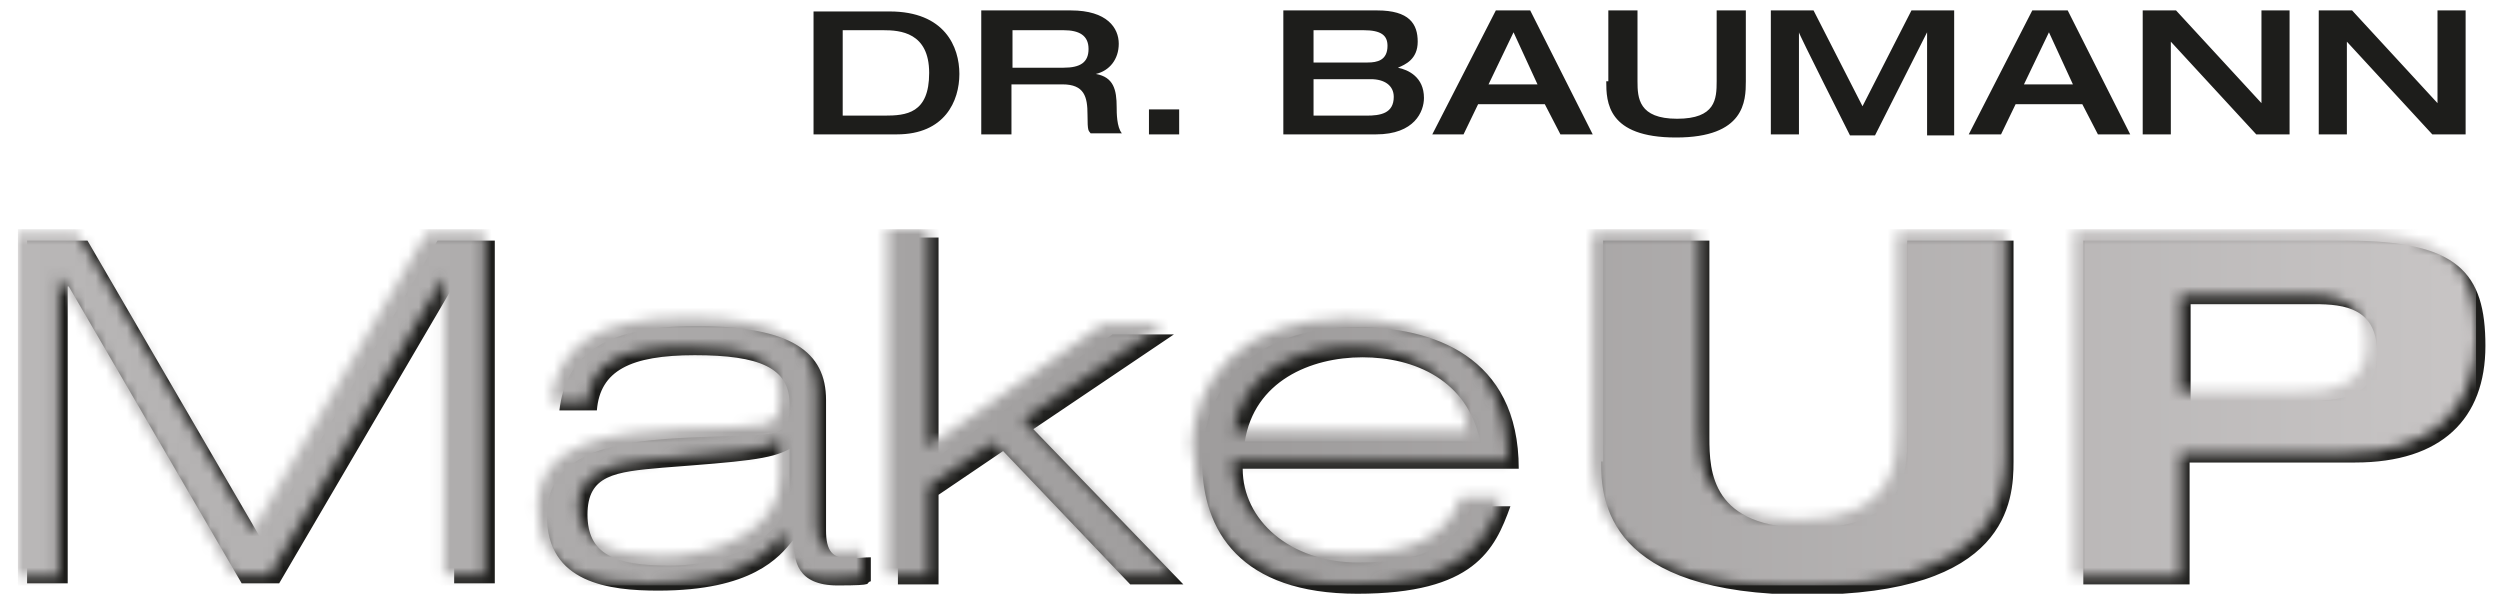
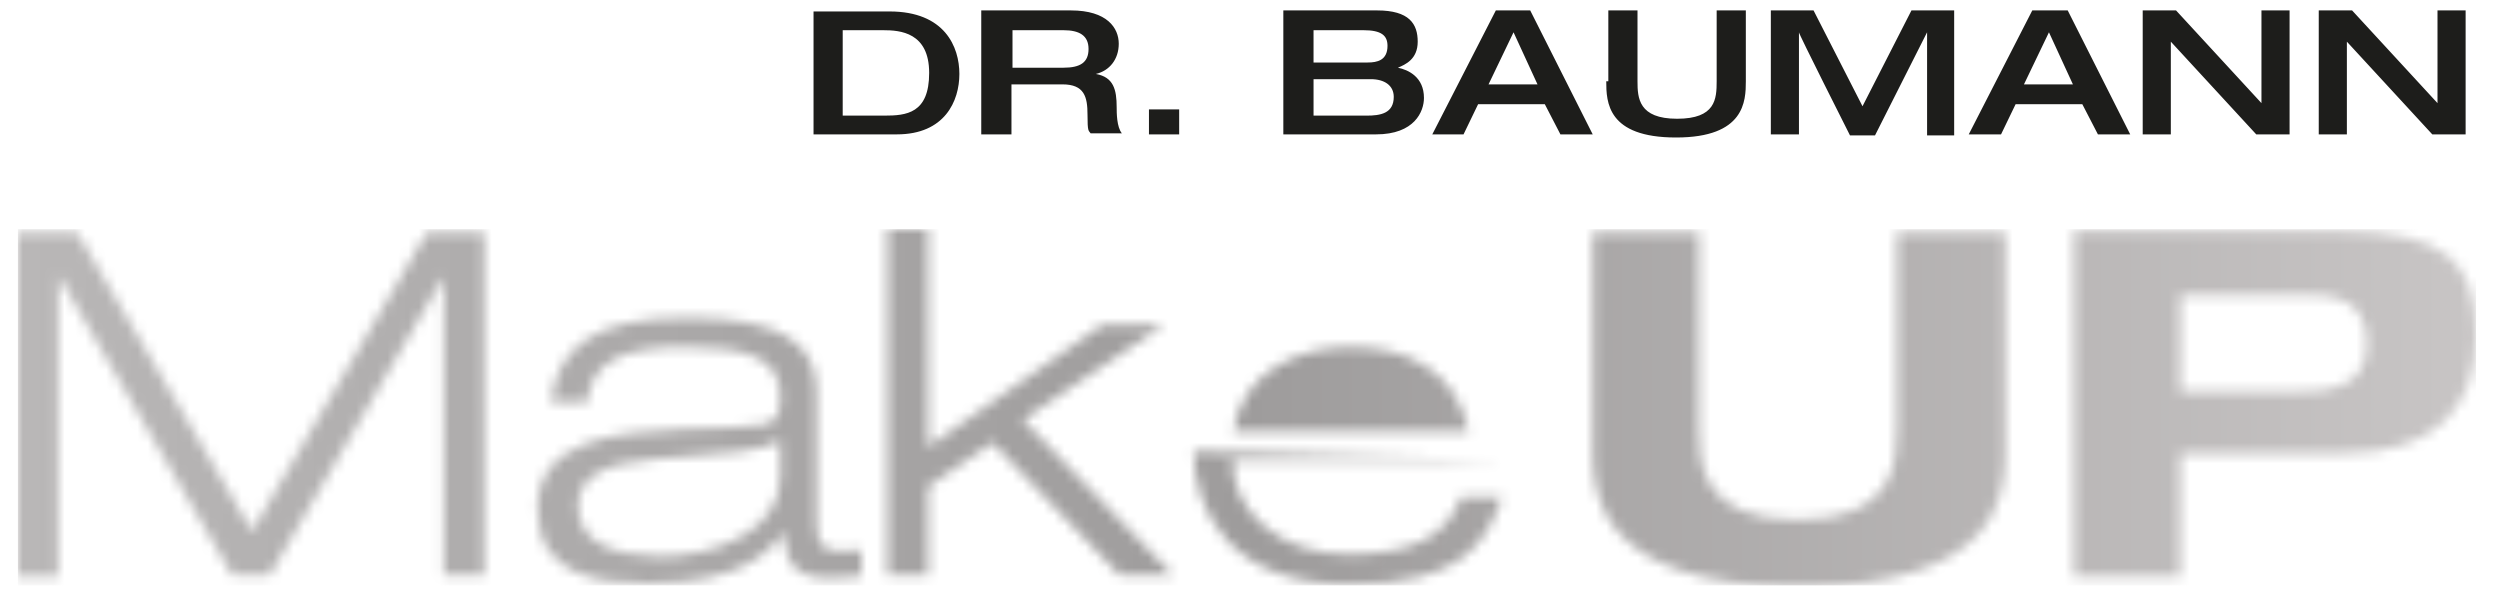
<svg xmlns="http://www.w3.org/2000/svg" version="1.1" viewBox="0 0 240 58">
  <defs>
    <style>
      .cls-1 {
        fill: none;
      }

      .cls-2 {
        mask: url(#mask);
      }

      .cls-3 {
        fill: url(#Unbenannter_Verlauf_3);
      }

      .cls-4 {
        fill: #1d1d1b;
      }

      .cls-5 {
        fill: #fff;
      }

      .cls-6 {
        clip-path: url(#clippath);
      }
    </style>
    <clipPath id="clippath">
      <rect class="cls-1" x="1.7" y="1" width="237" height="56" />
    </clipPath>
    <mask id="mask" x="1.7" y="22" width="236.1" height="34.3" maskUnits="userSpaceOnUse">
      <g id="mask0_258_1595">
-         <path class="cls-5" d="M55.5,48.6c0-2.9,2.6-4.1,7.2-4.5,7.8-.6,10.4-.8,12.2-1.8v3.6c0,5-6.2,7.5-11.5,7.5-4.3-.1-7.9-1.1-7.9-4.9ZM52.8,38.6h3.6c.3-3.8,3.2-5.3,9.4-5.3s9.1,1.2,9.1,4.7-1,2.8-9.6,3.2c-6.1.3-13.7,1-13.7,7.6s6,7.2,10.7,7.2c9,0,11.6-3.2,12.9-4.8h.1c.1,1.9.3,4.3,4.2,4.3s2.5-.2,3.2-.4v-2.3c-.7,0-1.4.1-2.1.1-1.6,0-2.2-.7-2.2-2.7v-12.6c0-4.6-3.3-7.1-12.5-7.1s-12.4,3.1-13,8.1ZM129.7,33.3c5.2,0,10.1,2.2,11.3,8.1h-22.6c.9-5.8,6.3-8.1,11.3-8.1ZM114.6,43.3c0,5.9,3.7,12.8,14.9,12.8s13.2-4.2,14.7-8.4h-3.9c-1.4,3.6-4.3,5.5-10.9,5.5s-11.1-4.1-11.1-9h26.4c0-10.9-8.4-13.6-15.5-13.6-10.1,0-14.8,6-14.8,12.8ZM41,22.3l-16.8,28.7L7.4,22.3H1.7v33h3.9v-28.7h.1l16.6,28.6h3.6l16.6-28.5h.1v28.5h3.9V22.3h-5.4ZM182.1,22.3v18.9c0,3.2-.2,8.7-9.5,8.7s-9.5-5.4-9.5-8.7v-18.9h-10.2v21.2c0,3.7.5,12.8,19.8,12.8s19.8-9,19.8-12.8v-21.2h-10.2ZM209.3,28.3h11.9c2.9,0,6,.4,6,4.7s-3.7,4.6-6.9,4.6h-11v-9.2ZM199.1,22.3v33h10.2v-11.8h15.9c8.3,0,12.5-4.2,12.5-11.2s-2.6-10.1-13.3-10.1h-25.4ZM85.2,22v33.2h3.9v-8.5l6.2-4.2,12.2,12.7h5.1l-14.4-14.9,13.5-9.1h-5.9l-16.7,11.7v-21h-3.9Z" />
+         <path class="cls-5" d="M55.5,48.6c0-2.9,2.6-4.1,7.2-4.5,7.8-.6,10.4-.8,12.2-1.8v3.6c0,5-6.2,7.5-11.5,7.5-4.3-.1-7.9-1.1-7.9-4.9ZM52.8,38.6h3.6c.3-3.8,3.2-5.3,9.4-5.3s9.1,1.2,9.1,4.7-1,2.8-9.6,3.2c-6.1.3-13.7,1-13.7,7.6s6,7.2,10.7,7.2c9,0,11.6-3.2,12.9-4.8h.1c.1,1.9.3,4.3,4.2,4.3s2.5-.2,3.2-.4v-2.3c-.7,0-1.4.1-2.1.1-1.6,0-2.2-.7-2.2-2.7v-12.6c0-4.6-3.3-7.1-12.5-7.1s-12.4,3.1-13,8.1ZM129.7,33.3c5.2,0,10.1,2.2,11.3,8.1h-22.6c.9-5.8,6.3-8.1,11.3-8.1ZM114.6,43.3c0,5.9,3.7,12.8,14.9,12.8s13.2-4.2,14.7-8.4h-3.9c-1.4,3.6-4.3,5.5-10.9,5.5s-11.1-4.1-11.1-9h26.4ZM41,22.3l-16.8,28.7L7.4,22.3H1.7v33h3.9v-28.7h.1l16.6,28.6h3.6l16.6-28.5h.1v28.5h3.9V22.3h-5.4ZM182.1,22.3v18.9c0,3.2-.2,8.7-9.5,8.7s-9.5-5.4-9.5-8.7v-18.9h-10.2v21.2c0,3.7.5,12.8,19.8,12.8s19.8-9,19.8-12.8v-21.2h-10.2ZM209.3,28.3h11.9c2.9,0,6,.4,6,4.7s-3.7,4.6-6.9,4.6h-11v-9.2ZM199.1,22.3v33h10.2v-11.8h15.9c8.3,0,12.5-4.2,12.5-11.2s-2.6-10.1-13.3-10.1h-25.4ZM85.2,22v33.2h3.9v-8.5l6.2-4.2,12.2,12.7h5.1l-14.4-14.9,13.5-9.1h-5.9l-16.7,11.7v-21h-3.9Z" />
      </g>
    </mask>
    <linearGradient id="Unbenannter_Verlauf_3" data-name="Unbenannter Verlauf 3" x1="-260.3" y1="146.3" x2="-24.3" y2="146.3" gradientTransform="translate(262 185.4) scale(1 -1)" gradientUnits="userSpaceOnUse">
      <stop offset="0" stop-color="#b9b7b7" />
      <stop offset=".5" stop-color="#9e9c9c" />
      <stop offset="1" stop-color="#c8c5c5" />
    </linearGradient>
  </defs>
  <g>
    <g id="Ebene_1">
      <g class="cls-6">
        <g>
-           <path class="cls-4" d="M200,56.1h10.2v-11.7h15.9c8.3,0,12.5-4.2,12.5-11.2s-2.6-10.1-13.3-10.1h-25.3v33h-.1ZM210.3,29.2h11.9c2.9,0,6,.4,6,4.7s-3.7,4.6-6.9,4.6h-11v-9.2ZM153.7,44.3c0,3.7.5,12.8,19.8,12.8s19.8-9,19.8-12.8v-21.2h-10.2v18.9c0,3.2-.2,8.7-9.5,8.7s-9.5-5.4-9.5-8.7v-18.9h-10.2v21.2ZM141.3,48.5c-1.4,3.6-4.3,5.5-10.9,5.5s-11.1-4.1-11.1-9h26.5c0-10.9-8.4-13.6-15.5-13.6-10.2,0-14.9,6-14.9,12.8s3.7,12.8,14.9,12.8,13.2-4.2,14.7-8.4h-3.9ZM119.5,42.4c.9-5.8,6.3-8.1,11.3-8.1s10.1,2.2,11.3,8.1h-22.6ZM86.2,56.1h3.9v-8.6l6.2-4.2,12.2,12.8h5.1l-14.4-14.9,13.5-9.1h-5.9l-16.7,11.7v-21h-3.9v33.2ZM57.3,39.4c.3-3.8,3.2-5.3,9.4-5.3s9.1,1.2,9.1,4.7-1,2.8-9.6,3.2c-6.1.3-13.7,1-13.7,7.5s6,7.2,10.7,7.2c9,0,11.6-3.2,12.9-4.8h.1c0,1.9.3,4.3,4.2,4.3s2.5-.2,3.2-.4v-2.3c-.7,0-1.4.1-2.1.1-1.6,0-2.2-.7-2.2-2.7v-12.5c0-4.6-3.3-7.1-12.5-7.1s-12.5,3.1-13.1,8.1h3.7ZM75.8,46.8c0,5-6.2,7.5-11.5,7.5s-7.9-1.1-7.9-4.9,2.6-4.1,7.2-4.5c7.8-.6,10.4-.8,12.2-1.8v3.6ZM25.1,51.8L8.4,23.1H2.6v32.9h3.9v-28.5h.1l16.6,28.5h3.6l16.7-28.5h.1v28.5h3.9V23.1h-5.5l-16.8,28.7Z" />
          <path class="cls-4" d="M222.6,12.9h2.7V4l8.2,8.9h3.2V1h-2.7v8.9l-8.2-8.9h-3.2v11.9ZM205.7,12.9h2.7V4l8.2,8.9h3.2V1h-2.7v8.9l-8.2-8.9h-3.2v11.9ZM189,12.9h3.1l1.4-2.9h6.4l1.5,2.9h3.1l-6-11.9h-3.4l-6.1,11.9ZM194.3,8.1l2.4-5,2.3,5h-4.7ZM170,12.9h2.7V3.1c-.1,0,4.9,9.9,4.9,9.9h2.4l5-9.9v9.9c-.1,0,2.6,0,2.6,0V1h-4.1l-4.7,9.2-4.7-9.2h-4.1v11.9h-.1ZM154.2,7.8c0,2,.1,5.4,6.7,5.4s6.7-3.5,6.7-5.4V1h-2.8v6.8c0,1.7-.1,3.6-3.8,3.6s-3.8-2-3.8-3.6V1h-2.8v6.8h-.2ZM137.5,12.9h3l1.4-2.9h6.4l1.5,2.9h3.1l-6-11.9h-3.3l-6.1,11.9ZM142.9,8.1l2.4-5,2.3,5h-4.7ZM126.1,7.6h5.5c1.3,0,2.2.6,2.2,1.7,0,1.6-1.3,1.8-2.6,1.8h-5.1v-3.4ZM126.1,2.9h4.8c1.7,0,2.3.5,2.3,1.5,0,1.4-1,1.6-1.9,1.6h-5.2v-3ZM123.2,12.9h8.9c3.7,0,4.6-2.2,4.6-3.5,0-2-1.5-2.7-2.5-2.9.7-.3,1.9-.8,1.9-2.5s-.8-3-3.9-3h-9v11.9ZM110.3,12.9h2.9v-2.4h-2.9v2.4ZM97.2,6.3v-3.4h4.9c1.5,0,2.4.5,2.4,1.8s-.8,1.8-2.4,1.8h-4.9ZM94.3,12.9h2.8v-4.8h4.9c2.1,0,2.4,1.2,2.4,2.9s.1,1.5.3,1.8h3c-.5-.6-.5-2-.5-2.5,0-1.7-.3-2.9-2-3.2,1.3-.3,2.2-1.4,2.2-2.9s-1.1-3.2-4.6-3.2h-8.6v11.9ZM78.1,12.9h8c4.6,0,6-3.2,6-5.8s-1.4-6-6.7-6h-7.3v11.8ZM80.9,2.9h3.9c1.6,0,4.4.2,4.4,4.1s-2.2,4.1-4.3,4.1h-4V2.9Z" />
          <g class="cls-2">
            <path class="cls-3" d="M237.7,22H1.7v34.2h236V22Z" />
          </g>
        </g>
      </g>
    </g>
  </g>
</svg>